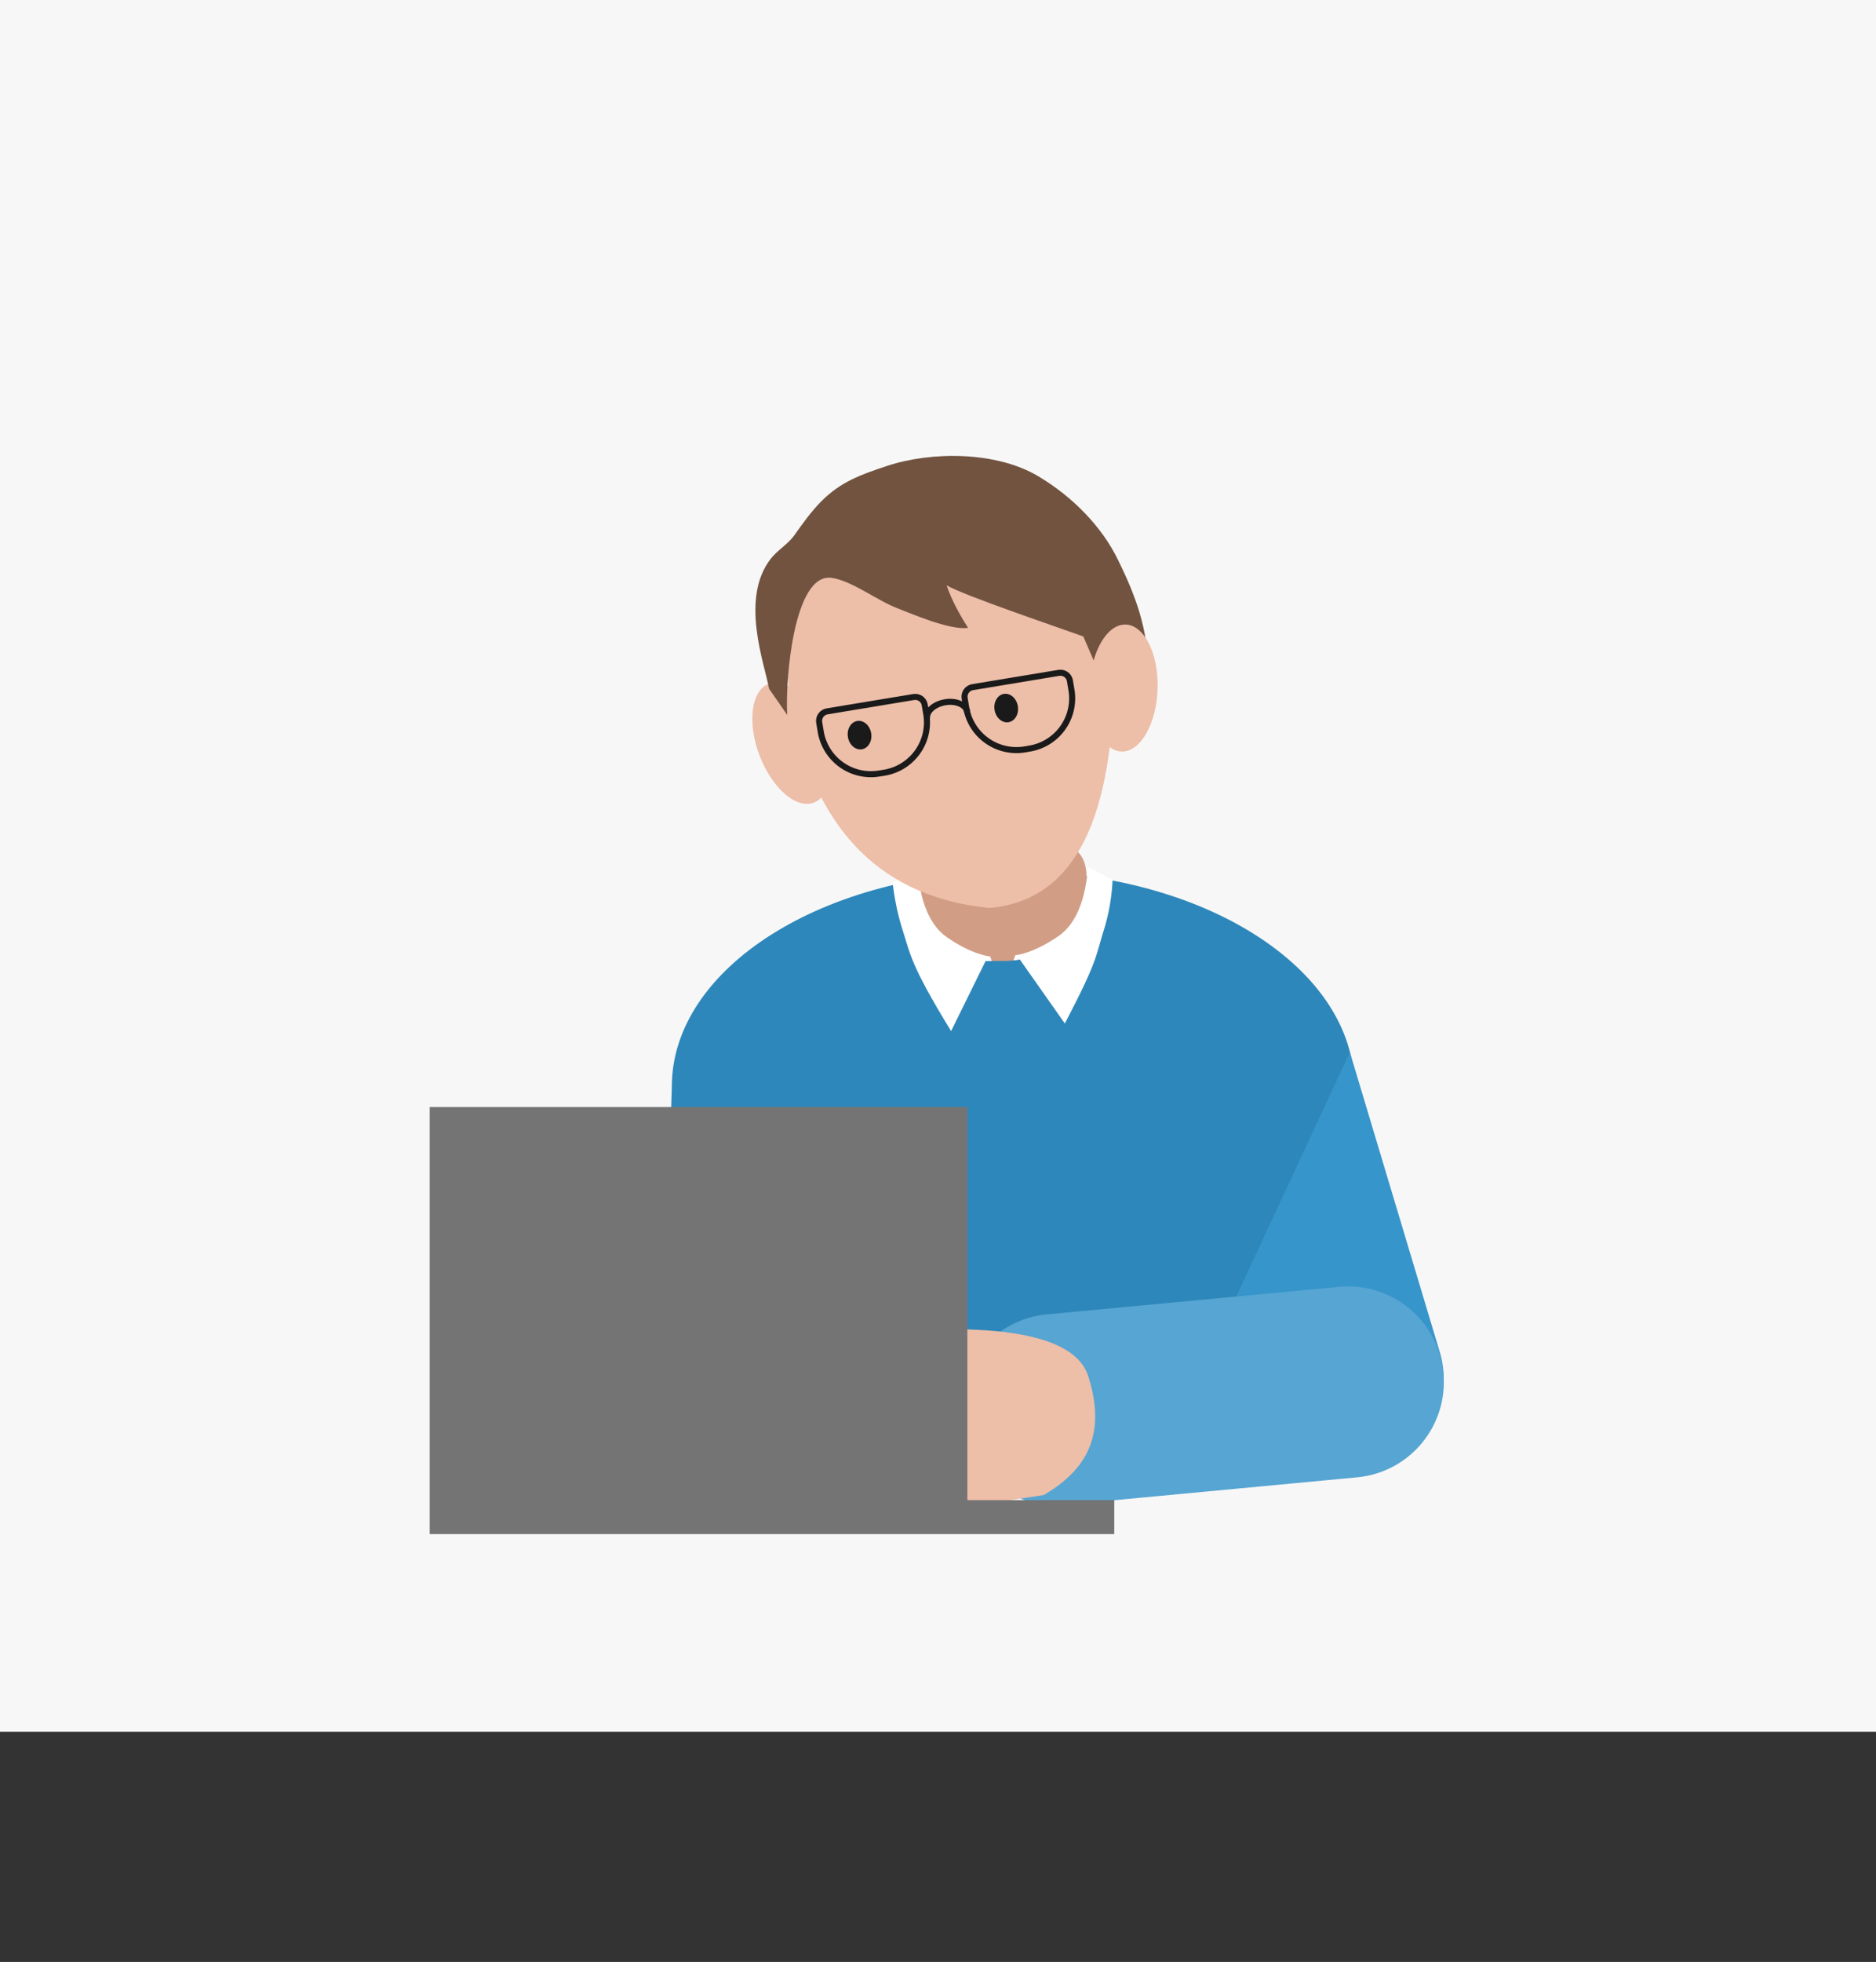
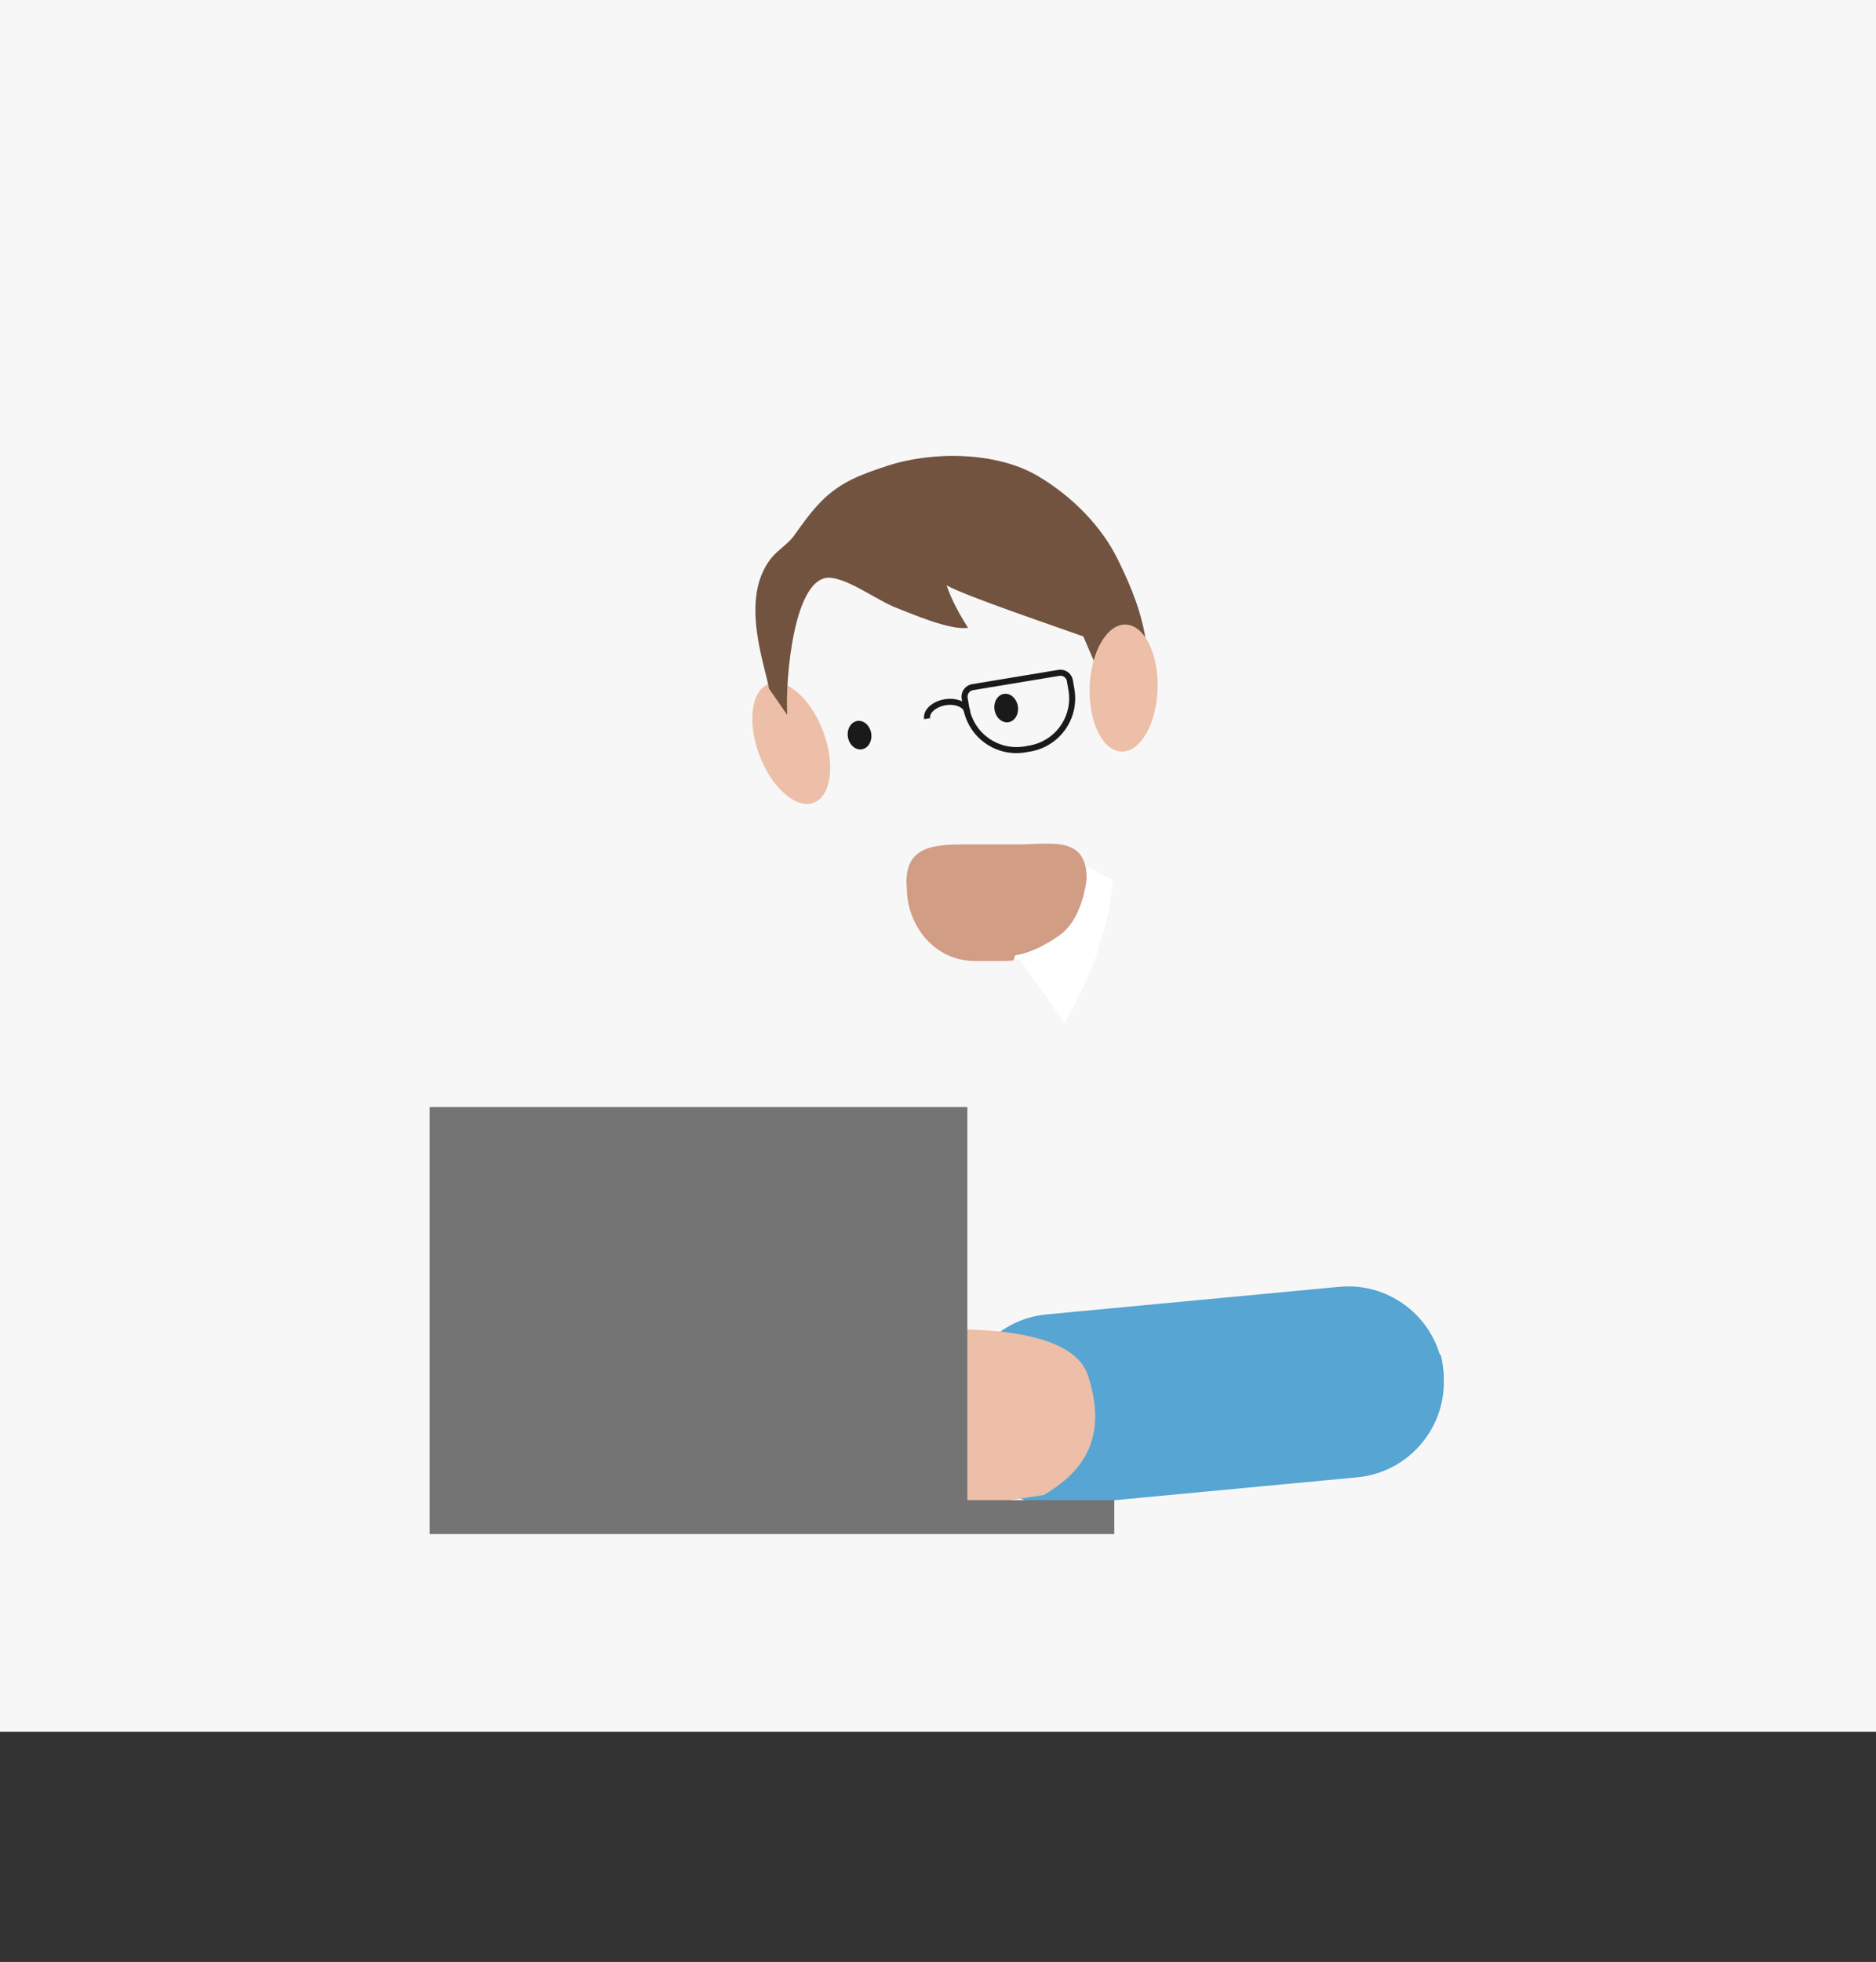
<svg xmlns="http://www.w3.org/2000/svg" width="310" height="324" viewBox="0 0 310 324" fill="none">
  <rect x="0" y="0" width="310" height="324" fill="#333333" stroke="none" />
  <rect width="310" height="286" fill="#F7F7F7" />
-   <path d="M111.018 179.427C111.018 159.8 136.272 143.887 167.427 143.887C198.581 143.887 223.79 159.8 223.79 179.427V243.423L109.047 242.99L111.018 179.427Z" fill="#2E87BA" />
-   <path d="M204.151 214.409L208.536 231.496C209.558 235.428 212.096 238.796 215.596 240.86C219.095 242.925 223.27 243.518 227.206 242.511V242.511C231.118 241.445 234.451 238.88 236.484 235.372C238.516 231.864 239.083 227.696 238.062 223.772L223.06 173.754" fill="#3695CA" />
+   <path d="M204.151 214.409L208.536 231.496C209.558 235.428 212.096 238.796 215.596 240.86C219.095 242.925 223.27 243.518 227.206 242.511V242.511C231.118 241.445 234.451 238.88 236.484 235.372C238.516 231.864 239.083 227.696 238.062 223.772" fill="#3695CA" />
  <path d="M161.14 158.705H165.867C171.996 158.705 178.979 154.149 179.104 148.761L179.32 147.736C180.892 137.575 174.137 139.454 168.214 139.454H159.488C154.271 139.454 149.168 139.705 149.851 146.79C149.897 152.748 154.305 158.705 161.14 158.705Z" fill="#D19D85" />
  <path d="M182.647 152.794C180.926 158.182 181.644 158.136 175.96 169.026L168.522 158.455L167.474 158.615L167.781 157.749C167.781 157.749 170.663 157.544 174.98 154.537C179.685 151.256 179.719 143.146 179.719 143.146L183.854 145.298C183.733 147.834 183.328 150.348 182.647 152.794V152.794Z" fill="white" />
-   <path d="M148.973 153.022C150.511 157.749 150.317 159.093 157.164 170.279L162.859 158.717H163.884L163.622 157.954C163.622 157.954 160.729 157.749 156.423 154.742C151.719 151.461 151.684 143.351 151.684 143.351L147.504 145.743C147.773 148.208 148.265 150.645 148.973 153.022Z" fill="white" />
  <path d="M125.499 124.731C123.447 119.312 124.135 114.029 127.036 112.93C129.936 111.832 133.951 115.334 136.003 120.753C138.055 126.172 137.367 131.455 134.466 132.553C131.566 133.652 127.551 130.149 125.499 124.731Z" fill="#EDBEA8" />
-   <path d="M131.249 119.976C135.186 134.489 143.227 147.902 163.509 149.946C179.856 148.529 183.961 130.716 184.104 111.034C180.778 91.806 173.852 76.553 151.503 80.278C130.042 83.946 127.934 100.748 131.249 119.976Z" fill="#EDBEA8" />
  <path d="M130.084 118.061C129.732 112.384 131.152 94.582 137.409 95.428C140.729 95.876 145.013 99.216 148.279 100.444C150.115 101.135 156.962 104.162 159.965 103.681C158.552 101.457 157.276 99.165 156.421 96.664C159.34 98.369 175.214 103.727 179.013 105.105L186.06 121.437C193.611 110.515 187.258 97.626 184.728 92.429C182.127 87.083 177.35 82.065 171.478 78.596C164.643 74.567 154.045 74.483 146.581 76.943C142.262 78.375 138.912 79.561 135.702 82.806C134.034 84.494 132.65 86.433 131.277 88.371C130.215 89.871 128.531 90.802 127.393 92.24C122.207 98.804 126.362 109.691 127.089 113.748" fill="#715340" />
  <path d="M164.348 117.249C164.134 115.958 164.821 114.769 165.883 114.593C166.944 114.417 167.978 115.321 168.192 116.612C168.406 117.903 167.719 119.092 166.657 119.268C165.596 119.444 164.562 118.54 164.348 117.249Z" fill="#1A1A1A" />
  <path d="M140.115 121.722C139.901 120.431 140.588 119.242 141.649 119.066C142.711 118.89 143.744 119.794 143.958 121.085C144.172 122.376 143.485 123.565 142.424 123.741C141.363 123.917 140.329 123.013 140.115 121.722Z" fill="#1A1A1A" />
  <path d="M159.831 117.527C159.626 116.388 157.985 115.659 156.151 115.978C154.317 116.297 153.007 117.504 153.201 118.677" stroke="#1A1A1A" stroke-miterlimit="10" />
  <path d="M159.398 115.283L159.694 117.049C160.114 119.231 161.379 121.158 163.215 122.41C165.05 123.663 167.306 124.139 169.49 123.735L170.014 123.644C172.206 123.315 174.179 122.133 175.504 120.356C176.829 118.579 177.398 116.35 177.088 114.155L176.792 112.39C176.754 112.185 176.675 111.989 176.561 111.814C176.447 111.639 176.299 111.489 176.127 111.371C175.954 111.254 175.76 111.172 175.556 111.129C175.351 111.087 175.14 111.086 174.935 111.125L160.696 113.483C160.289 113.556 159.925 113.784 159.683 114.12C159.44 114.456 159.338 114.873 159.398 115.283V115.283Z" stroke="#1A1A1A" stroke-miterlimit="10" />
-   <path d="M135.362 119.27L135.658 121.036C136.078 123.217 137.344 125.143 139.179 126.394C141.015 127.645 143.271 128.118 145.455 127.711L145.979 127.631C148.177 127.31 150.16 126.132 151.494 124.354C152.827 122.577 153.404 120.344 153.098 118.143L152.802 116.377C152.724 115.965 152.487 115.6 152.141 115.363C151.795 115.126 151.369 115.036 150.956 115.113L136.706 117.471C136.29 117.533 135.915 117.757 135.663 118.094C135.412 118.431 135.303 118.854 135.362 119.27Z" stroke="#1A1A1A" stroke-miterlimit="10" />
  <path d="M172.96 217.064L221.307 212.511C229.994 211.693 237.7 218.072 238.518 226.759C239.336 235.447 232.957 243.152 224.269 243.971L175.923 248.524C167.236 249.342 159.53 242.962 158.712 234.275C157.894 225.588 164.273 217.882 172.96 217.064Z" fill="#56A5D3" />
  <path d="M141.955 220.355C136.909 220.617 126.566 223.989 130.701 234.594C136.328 250.872 155.386 249.494 155.386 249.494L172.472 246.897C179.421 242.83 182.964 237.089 179.82 227.235C176.323 216.368 146.99 220.059 141.955 220.355Z" fill="#EDBEA8" />
  <path d="M159.851 182.821V247.739H184.125V253.344H71V247.808V247.739V182.821H159.851Z" fill="#747474" />
  <path d="M185.317 124.111C182.218 124.006 179.863 119.227 180.058 113.436C180.253 107.645 182.924 103.036 186.024 103.14C189.124 103.244 191.479 108.024 191.283 113.814C191.088 119.605 188.417 124.215 185.317 124.111Z" fill="#EDBEA8" />
</svg>